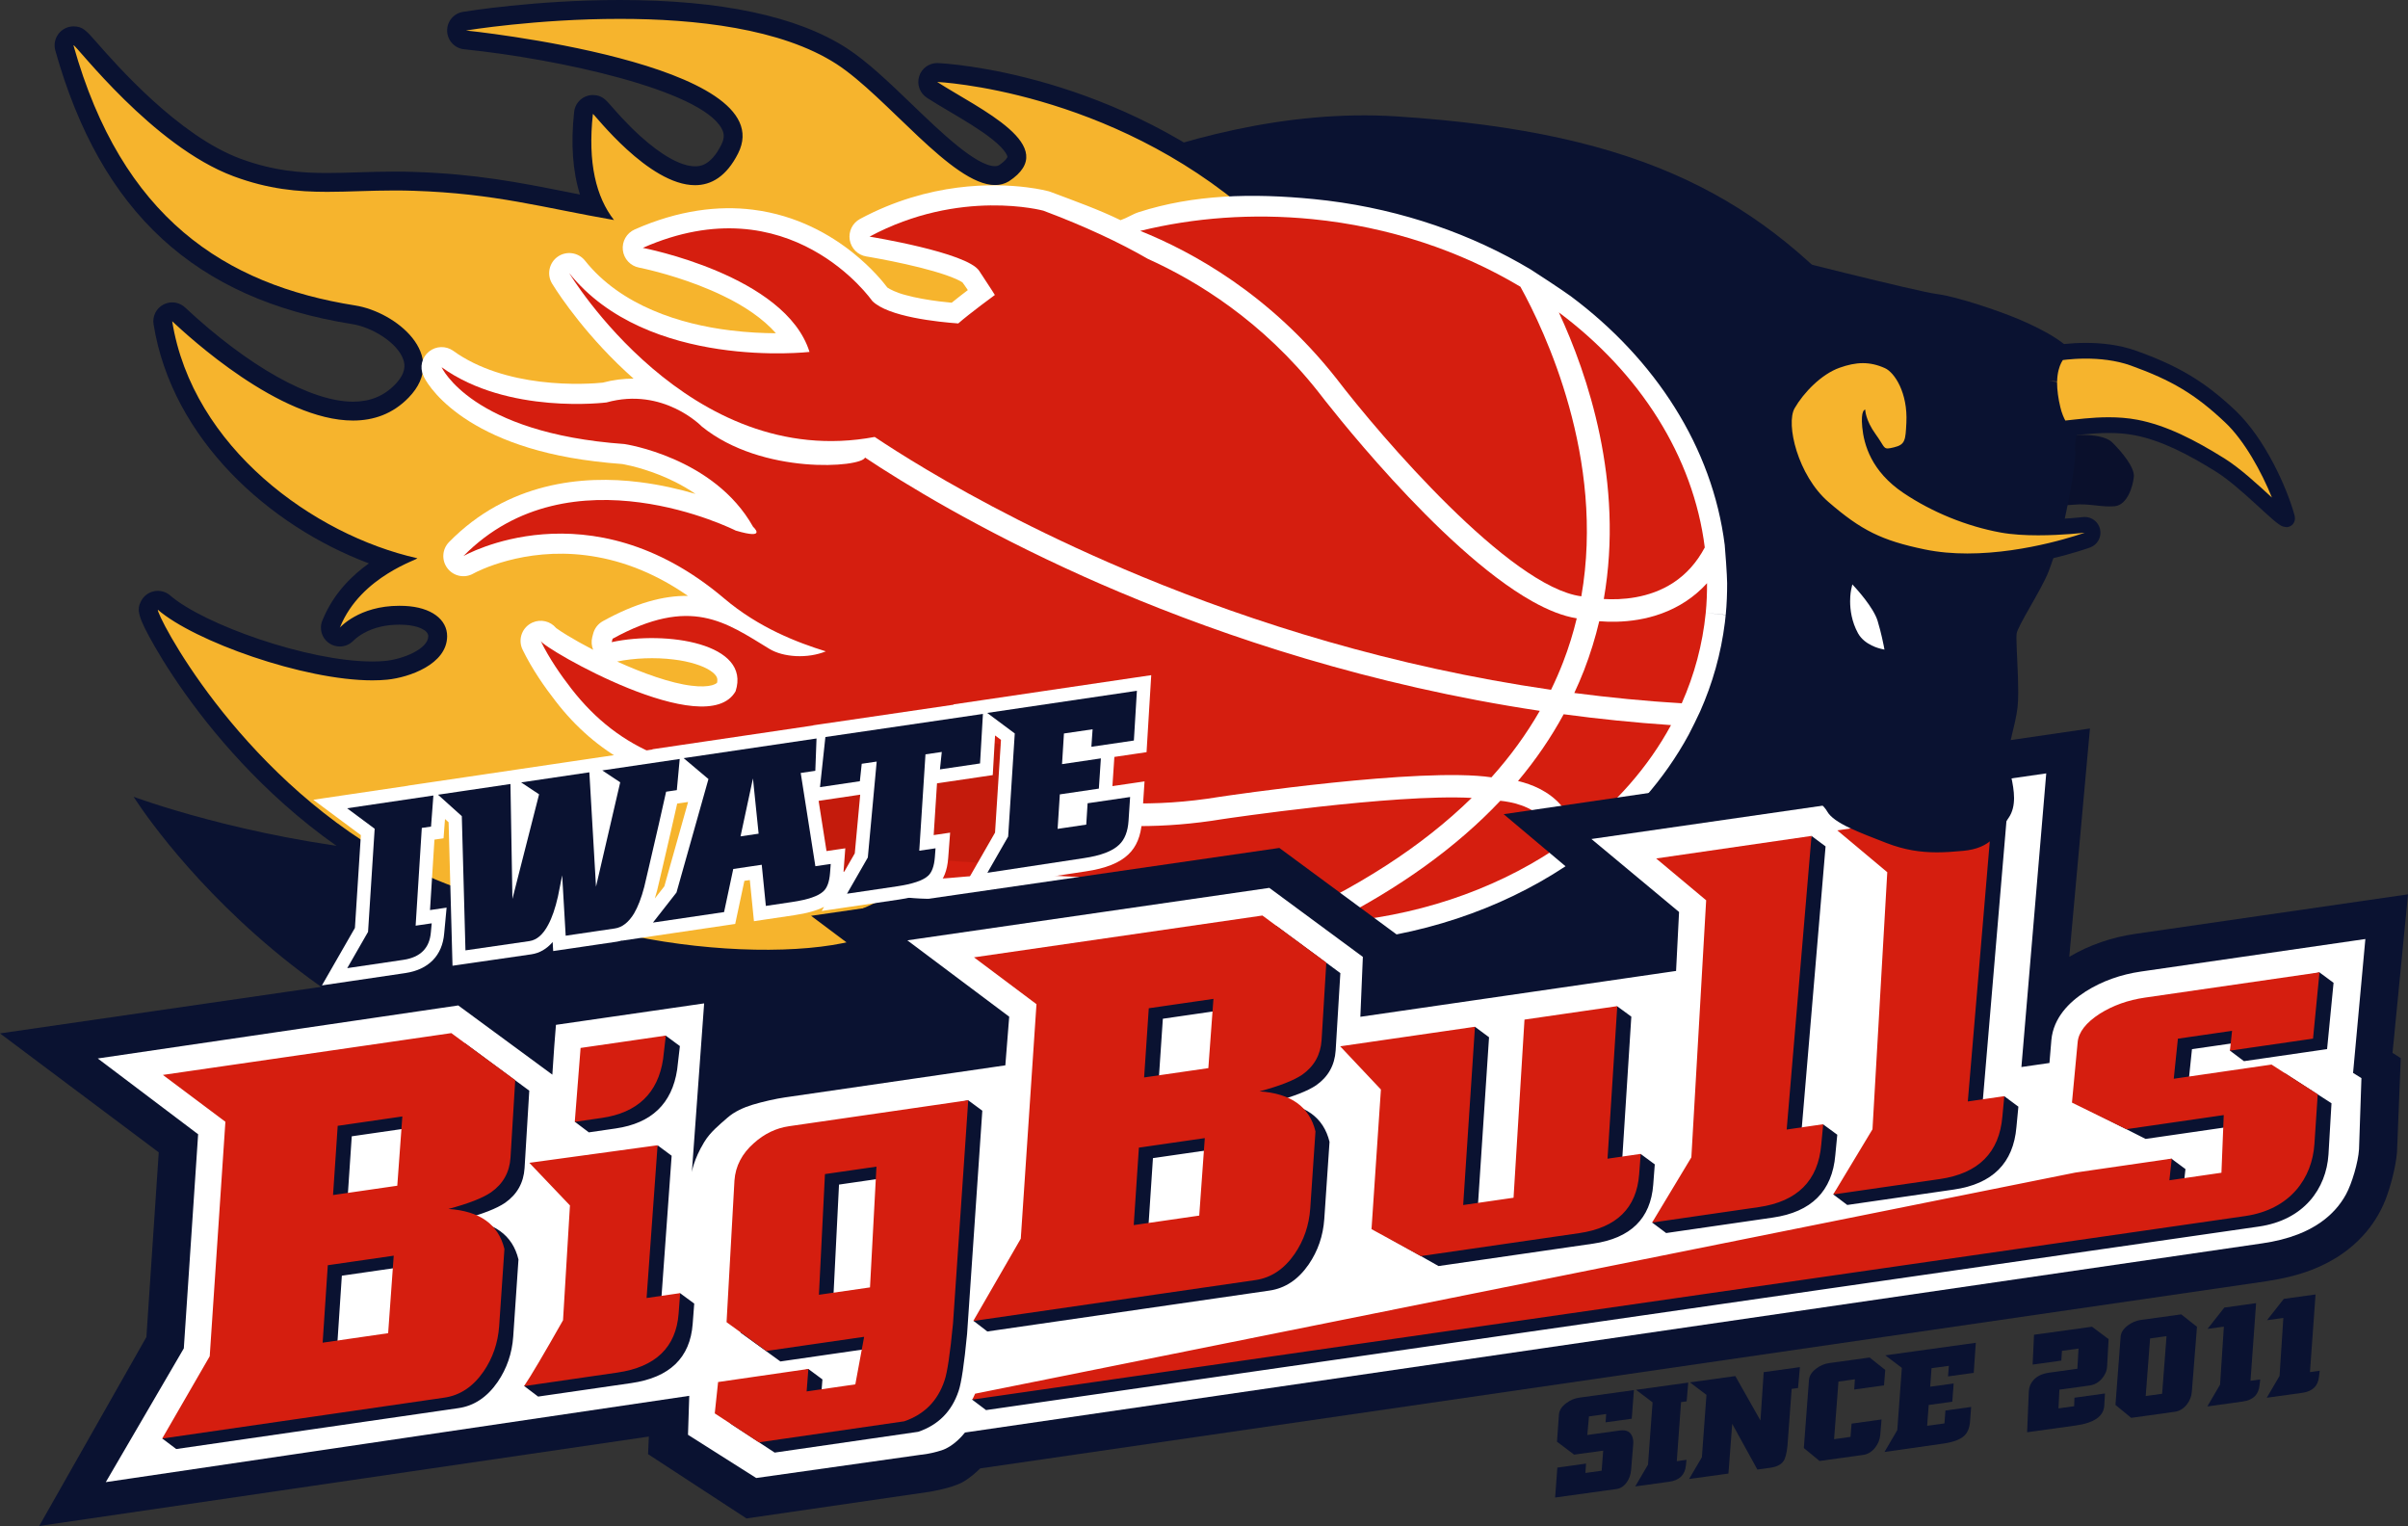
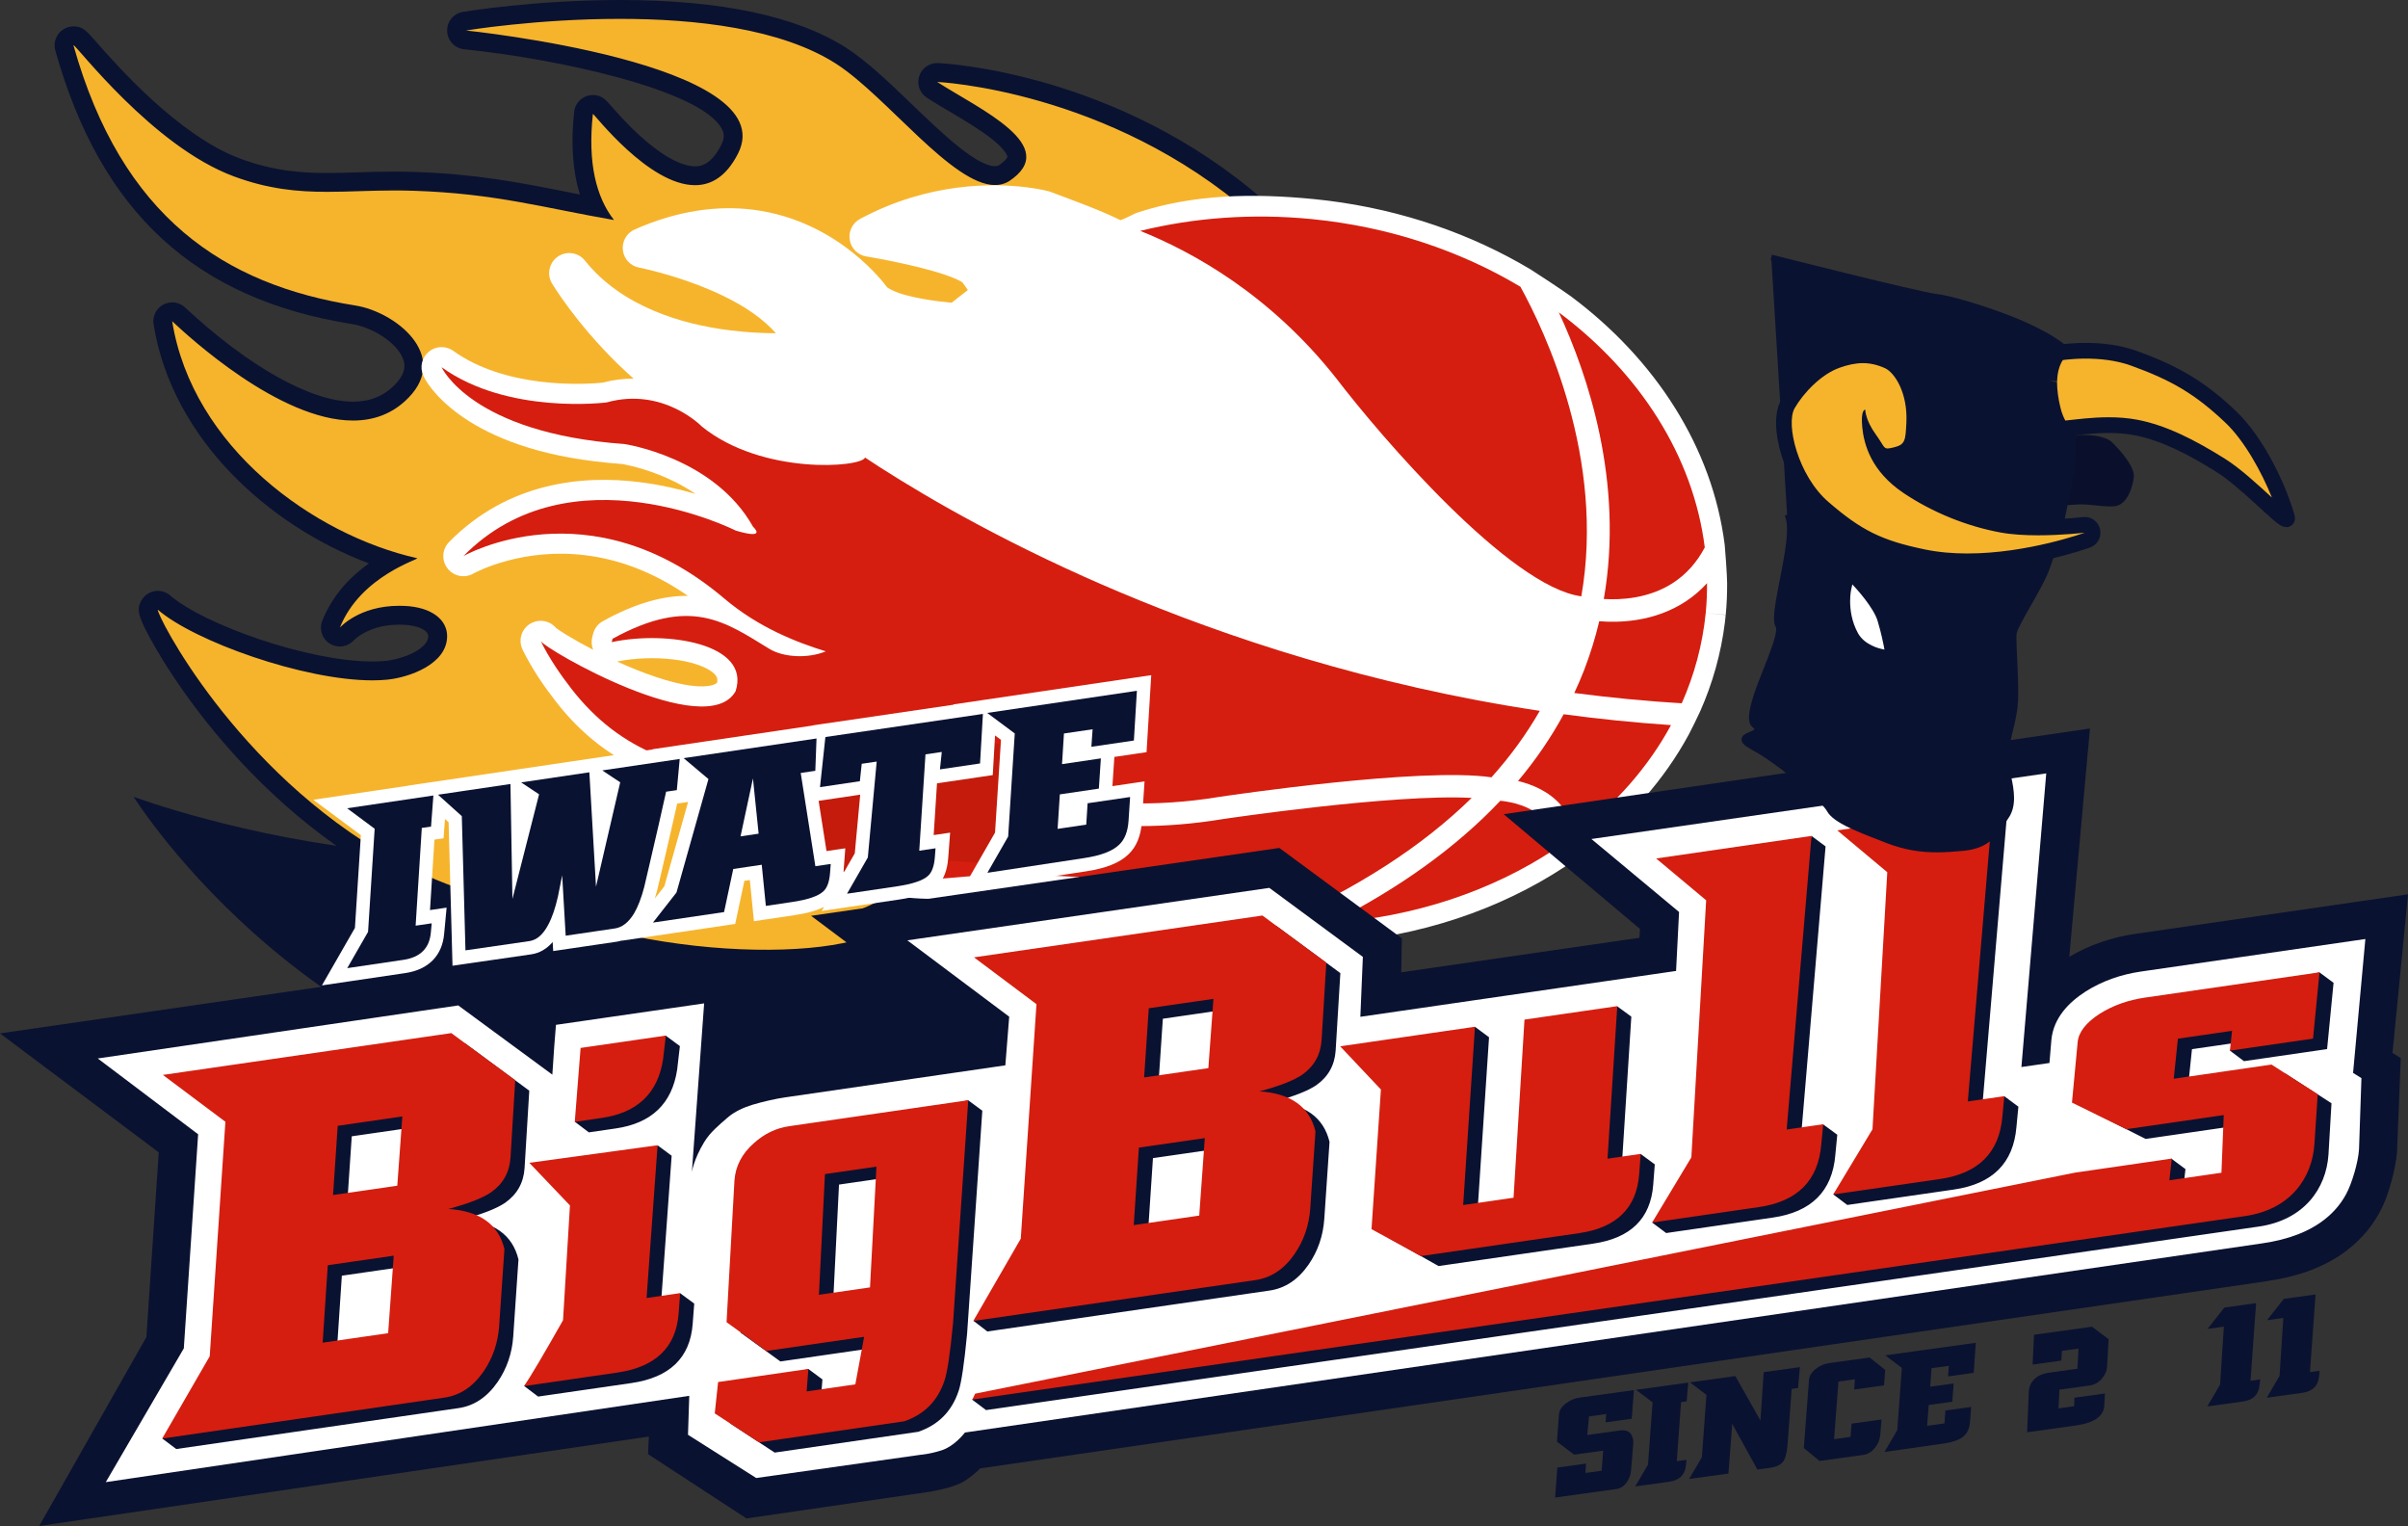
<svg xmlns="http://www.w3.org/2000/svg" version="1.1" id="レイヤー_1" x="0px" y="0px" width="434px" height="275px" viewBox="0 0 434 275" style="enable-background:new 0 0 434 275;" xml:space="preserve">
  <rect x="0" y="0" width="434" height="275" fill="#333333" stroke="none" />
  <style type="text/css">
	.st0{fill:#0A1231;}
	.st1{fill-rule:evenodd;clip-rule:evenodd;fill:#F6B42D;}
	.st2{fill:#FFFFFF;}
	.st3{fill-rule:evenodd;clip-rule:evenodd;fill:#D51E0F;}
	.st4{fill:#C41B0C;}
	.st5{fill:#D51E0F;}
	.st6{fill:#0A102C;}
	.st7{fill:#F6B42D;}
</style>
  <g>
    <path class="st0" d="M92.361,94.112c0,0,27.094-8.509,42.474,8.081c10.739,11.585,20.549,24.921,13.037,31.58   c-44.477,39.421-123.787,9.805-123.787,9.805s34.1,54.796,98.733,56.19c39.052,0.842,83.423-18.398,104.446-56.353   c5.226-9.437-41.315-28.561-49.623-38.288c-9.773-11.445-20.464-17.694-43.827-20.037C112.981,83.002,92.361,94.112,92.361,94.112z   " />
-     <path class="st0" d="M173.353,43.193c0,0,51-19.946,81.879,13.197c21.562,23.144,36.616,46.576,27.757,64.454   c-32.992,66.577-172.796,90.907-239.524,91.275c-23.596,0.129,186.202,55.325,278.022-57.228   c13.917-17.061,32.549-76.522,15.797-96.017c-19.704-22.932-40.694-35.003-85.542-37.898   C211.745,18.395,173.353,43.193,173.353,43.193z" />
    <g>
      <path class="st1" d="M126.826,170.331c-15.303,0-41.499-5.431-57.137-14.206c-14.976-8.404-25.807-20.144-32.255-28.512    c-3.842-4.986-6.47-9.189-7.997-11.837c-3.132-5.436-2.856-5.98-2.506-6.672c0.235-0.466,0.675-0.799,1.187-0.899    c0.11-0.02,0.221-0.031,0.331-0.031c0.404,0,0.799,0.144,1.111,0.414c6.216,5.375,25.542,12.313,37.551,12.313    c0.892,0,1.734-0.038,2.507-0.114c3.018-0.3,9.254-2.194,9.271-6.137c0.009-2.117-2.355-3.594-6.019-3.766    c-0.31-0.013-0.612-0.021-0.905-0.021c-2.738,0-5.181,0.591-7.26,1.753c-0.843,0.471-1.582,1.017-2.194,1.618    c-0.155,0.155-0.571,0.565-1.272,0.565c-0.565,0-1.071-0.321-1.387-0.791c-0.317-0.469-0.355-1.102-0.143-1.627    c2.383-5.875,7.19-9.369,10.703-11.31c-18.524-5.743-37.625-21.538-41.055-42.91c-0.115-0.717,0.237-1.427,0.878-1.77    c0.251-0.134,0.527-0.199,0.799-0.199c0.421,0,0.836,0.155,1.16,0.457c5.622,5.242,19.94,17.433,31.427,17.431    c3.569,0,6.451-1.183,8.806-3.616c1.945-2.01,2.581-4.085,1.886-6.169c-1.243-3.723-6.45-6.92-10.535-7.568    c-27.594-4.364-44.167-19.634-52.159-48.05c-0.144-0.511-0.039-1.096,0.282-1.519c0.321-0.425,0.827-0.705,1.358-0.705    c0.862,0,1.084,0.253,2.818,2.23c3.738,4.259,15.115,17.221,26.633,21.495c6.374,2.364,11.579,2.689,16.251,2.689    c1.837,0,3.677-0.056,5.626-0.117l0.204-0.006c1.895-0.059,4.042-0.126,6.328-0.126c1.129,0,2.291,0.017,3.492,0.058    c10.965,0.359,18.733,1.895,26.96,3.524c1.835,0.363,3.708,0.733,5.66,1.1c-2.113-4.431-2.807-10.112-2.066-16.956    c0.094-0.864,0.826-1.521,1.695-1.521c0.807,0,1.143,0.385,1.95,1.311c0.945,1.083,2.912,3.336,5.344,5.552    c4.293,3.912,8.135,5.979,11.113,5.979c2.572,0,4.613-1.565,6.244-4.787c0.827-1.636,0.839-3.076,0.041-4.535    c-4.885-8.934-36.117-13.97-47.738-15.157c-0.848-0.087-1.502-0.786-1.528-1.638c-0.025-0.852,0.582-1.591,1.421-1.731    c0.13-0.021,12.979-2.118,28.018-2.118c17.863,0,31.302,2.825,39.944,8.396c3.623,2.345,7.631,6.202,11.508,9.93    c5.66,5.446,12.076,11.619,16.159,11.619c0.605,0,1.134-0.141,1.618-0.428c1.535-1.011,2.337-2.032,2.315-2.997    c-0.07-2.955-6.565-6.802-11.308-9.609c-1.428-0.846-2.776-1.645-3.977-2.416c-0.643-0.416-0.93-1.212-0.699-1.945    c0.226-0.71,0.883-1.185,1.621-1.185c0.025,0,0.051,0,0.076,0.002c1.285,0.058,31.803,1.667,57.789,24.395    c26.032,22.767,31.087,66.505,31.291,68.355c0.094,0.867-0.482,1.663-1.334,1.846c-0.118,0.025-0.239,0.039-0.358,0.039    c-0.722,0-1.385-0.464-1.616-1.177c-0.092-0.287-9.516-28.77-30.039-38.252c-8.793-4.066-17.336-6.213-24.702-6.213    c-8.523,0-14.335,2.868-16.361,8.071c-2.361,6.058,1.449,13.645,8.862,17.646l0.8,0.431c10.051,5.408,23.819,12.814,32.377,39.875    c0.262,0.822-0.138,1.709-0.926,2.063c-0.225,0.102-0.461,0.148-0.694,0.148c-0.584,0-1.145-0.302-1.461-0.831    c-2.761-4.645-8.317-7.889-13.509-7.889c-2.969,0-5.731,0.984-8.209,2.927c-6.179,4.842-11.272,10.678-16.663,16.854    c-4.427,5.072-9.002,10.316-14.294,15.051c-12.706,11.366-25.629,12.99-39.992,13.838    C128.977,170.302,127.928,170.331,126.826,170.331L126.826,170.331z" />
      <path class="st0" d="M111.726,3.4c13.55,0,29.046,1.694,39.022,8.125c9.098,5.889,20.861,21.82,28.591,21.82    c0.884,0,1.718-0.21,2.486-0.666c9.658-6.344-5.302-13.007-12.916-17.913c0,0,30.911,1.378,56.745,23.973    c25.833,22.593,30.72,67.262,30.72,67.262s-9.479-29.355-30.943-39.273c-9.275-4.285-18.111-6.368-25.417-6.368    c-8.944,0-15.597,3.125-17.946,9.154c-2.699,6.927,1.529,15.38,9.638,19.758c9.835,5.309,23.784,12.19,32.365,39.322    c-2.856-4.802-8.731-8.72-14.969-8.72c-3.107,0-6.304,0.972-9.261,3.29c-11.543,9.049-19.551,21.694-31.042,31.975    c-12.381,11.075-24.938,12.582-38.956,13.408c-0.941,0.056-1.95,0.083-3.019,0.083c-14.66,0-40.573-5.162-56.303-13.99    c-28.206-15.829-42.416-44.095-42.075-44.769c6.568,5.681,26.254,12.727,38.666,12.727c0.935,0,1.829-0.04,2.673-0.124    c3.917-0.389,10.781-2.757,10.803-7.821c0.013-3.02-2.847-5.246-7.641-5.469c-0.335-0.016-0.661-0.022-0.98-0.022    c-3.663,0-6.332,0.983-8.091,1.966c-1.759,0.984-2.61,1.967-2.639,1.967c-0.005,0,0.011-0.024,0.047-0.077    c3.787-9.336,14.521-12.292,13.896-12.432C56.585,96.41,34.683,80.628,31.034,57.891c3.044,2.839,19.355,17.89,32.587,17.89    c3.702,0,7.166-1.18,10.028-4.135c7.416-7.657-2.399-15.456-9.605-16.597C40.448,51.314,21.965,39.181,13.254,8.217    c-0.014-0.043-0.013-0.064,0.004-0.064c0.5,0.001,14.256,18.203,28.862,23.62c6.237,2.314,11.482,2.797,16.847,2.797    c1.927,0,3.869-0.062,5.878-0.125c2.01-0.061,4.087-0.124,6.282-0.124c1.11,0,2.25,0.016,3.427,0.056    c14.709,0.478,23.37,3.065,36.104,5.271c-3.196-4.113-4.763-10.253-3.801-19.12c0.001-0.002,0.002-0.003,0.004-0.003    c0.119,0,2.625,3.21,6.149,6.422c3.525,3.21,8.067,6.421,12.257,6.421c2.91,0,5.65-1.549,7.76-5.722    c8.243-16.3-49.041-22.151-49.041-22.151S96.653,3.399,111.726,3.4 M111.726,0L111.726,0C96.548-0.001,83.96,2.053,83.432,2.141    c-1.681,0.277-2.896,1.756-2.843,3.459c0.053,1.702,1.358,3.103,3.052,3.277c16.983,1.738,42.613,7.319,46.42,14.281    c0.385,0.704,0.642,1.548-0.067,2.953c-1.95,3.857-3.967,3.857-4.726,3.857c-2.51,0-6.049-1.966-9.967-5.535    c-2.367-2.156-4.291-4.363-5.215-5.423c-0.879-1.009-1.639-1.881-3.213-1.885c-0.004,0-0.008,0-0.011,0    c-1.736,0-3.197,1.31-3.384,3.036c-0.622,5.731-0.267,10.71,1.052,14.89c-0.891-0.175-1.769-0.349-2.637-0.52    c-8.294-1.641-16.127-3.191-27.228-3.551c-1.14-0.039-2.299-0.059-3.537-0.059c-2.31,0-4.476,0.067-6.388,0.127l-0.211,0.007    c-1.931,0.06-3.755,0.116-5.562,0.116c-4.516,0-9.54-0.313-15.664-2.586C32.184,24.461,21.021,11.74,17.352,7.56    c-1.79-2.041-2.461-2.804-4.088-2.807c-0.002,0-0.005,0-0.007,0c-1.089,0-2.124,0.527-2.763,1.41c-0.63,0.87-0.812,1.957-0.507,3    c8.199,29.113,25.208,44.762,53.525,49.245c3.518,0.557,8.155,3.332,9.188,6.425c0.309,0.928,0.492,2.399-1.494,4.449    c-2.021,2.086-4.502,3.1-7.585,3.1c-7.552,0-18.867-6.347-30.269-16.977c-0.644-0.6-1.478-0.913-2.319-0.913    c-0.546,0-1.094,0.131-1.599,0.399c-1.282,0.683-1.987,2.105-1.757,3.539c3.329,20.742,20.896,36.381,38.813,43.092    c-3.068,2.185-6.346,5.401-8.274,10.018c-0.747,1.468-0.189,2.761,0.017,3.149c0.59,1.113,1.746,1.808,3.004,1.808    c0.926,0,1.756-0.353,2.465-1.05c0.506-0.498,1.123-0.951,1.833-1.348c1.821-1.018,3.986-1.534,6.433-1.534    c0.267,0,0.542,0.006,0.822,0.019c2.554,0.118,4.403,0.984,4.399,2.058c-0.01,2.284-4.513,4.132-7.739,4.452    c-0.715,0.07-1.501,0.106-2.337,0.106c-11.684,0-30.435-6.703-36.443-11.899c-0.623-0.539-1.414-0.828-2.224-0.828    c-0.22,0-0.44,0.02-0.659,0.064c-1.027,0.203-1.903,0.868-2.376,1.803c-0.754,1.492-0.729,2.592,2.553,8.284    c1.553,2.694,4.222,6.966,8.121,12.026c6.545,8.493,17.545,20.411,32.771,28.957c15.876,8.909,42.45,14.424,57.967,14.424    c1.136,0,2.22-0.03,3.219-0.089c14.685-0.865,27.908-2.536,41.023-14.268c5.372-4.806,9.984-10.09,14.443-15.2    c5.336-6.114,10.378-11.89,16.43-16.634c2.172-1.702,4.583-2.566,7.164-2.566c4.621,0,9.575,2.903,12.046,7.058    c0.631,1.06,1.758,1.662,2.924,1.662c0.467,0,0.939-0.097,1.389-0.298c1.575-0.707,2.372-2.482,1.851-4.128    c-8.765-27.716-23.464-35.624-33.191-40.857l-0.801-0.431c-6.658-3.595-10.134-10.273-8.084-15.533    c2.368-6.08,10.276-6.988,14.777-6.988c7.02,0,15.54,2.15,23.991,6.055c19.882,9.187,29.043,36.952,29.133,37.231    c0.461,1.428,1.787,2.356,3.234,2.356c0.235,0,0.474-0.025,0.713-0.076c1.706-0.364,2.859-1.961,2.669-3.695    c-0.205-1.878-5.336-46.253-31.861-69.451c-26.426-23.113-57.521-24.752-58.832-24.811c-0.051-0.002-0.101-0.003-0.153-0.003    c-1.473,0-2.787,0.953-3.238,2.367c-0.467,1.464,0.106,3.059,1.398,3.891c1.226,0.79,2.588,1.596,4.029,2.449    c2.751,1.628,5.594,3.312,7.737,5.022c2.683,2.144,2.737,3.154,2.738,3.164c0.002,0.1-0.266,0.677-1.534,1.526    c-0.205,0.11-0.423,0.159-0.698,0.159c-3.4,0-9.824-6.18-14.985-11.145c-3.933-3.783-8-7.696-11.758-10.128    C143.67,2.917,129.922,0,111.726,0L111.726,0z" />
    </g>
    <g>
      <path class="st2" d="M311.029,110.817l-3.6-0.381l3.604,0.355c0.192-1.946,0.256-3.851,0.252-5.71    c-0.004-1.294-0.347-6.148-0.435-6.883c-2.212-17.588-12.518-33.457-27.731-44.809c-1.237-0.923-6.688-4.503-7.233-4.828    c-10.61-6.341-23.048-10.722-36.596-12.408c-0.808-0.102-1.626-0.191-2.449-0.273c-11.225-1.105-21.744-0.826-31.623,2.356    c-1.089,0.351-1.97,0.986-3.258,1.443c-3.834-1.871-7.856-3.309-12.635-5.107l-0.323-0.105c-0.14-0.037-1.577-0.422-3.987-0.72    c-5.839-0.724-17.539-0.982-30.006,5.703c-1.37,0.735-2.116,2.259-1.859,3.789c0.258,1.533,1.462,2.729,2.995,2.976    c0.002,0.002,1.043,0.168,2.68,0.478c2.455,0.465,6.212,1.246,9.429,2.175c1.602,0.463,3.075,0.968,4.098,1.431    c0.51,0.226,0.904,0.445,1.111,0.588c0.043,0.027,0.715,1.002,0.97,1.388c-0.939,0.713-1.984,1.523-2.911,2.276    c-0.66-0.062-1.408-0.14-2.2-0.238c-1.972-0.244-4.24-0.625-6.114-1.146c-1.583-0.403-2.872-1.052-3.282-1.353    c-0.669-0.892-2.702-3.439-6.093-6.174c-4.067-3.279-10.165-6.859-18.141-7.853c-6.154-0.772-13.368,0.053-21.3,3.563    c-1.451,0.641-2.315,2.147-2.136,3.726c0.182,1.574,1.363,2.849,2.921,3.146c0,0,0.326,0.062,0.994,0.215    c2.329,0.523,8.412,2.083,14.138,4.863c3.769,1.794,7.229,4.129,9.537,6.751c-2.296-0.008-5.138-0.133-8.238-0.519    c-8.92-1.089-19.678-4.394-26.187-12.578c-1.19-1.482-3.334-1.791-4.896-0.703c-1.559,1.086-2.013,3.204-1.035,4.836    c0.107,0.17,4.254,7.075,11.842,14.486c0.902,0.879,1.856,1.769,2.859,2.655c-1.752-0.007-3.621,0.208-5.563,0.724    c-1.07,0.116-5.745,0.51-11.321-0.185c-5.164-0.635-11.034-2.227-15.602-5.535c-1.329-0.959-3.135-0.904-4.406,0.133    c-1.271,1.038-1.687,2.794-1.013,4.291c0.351,1.03,6.553,12.554,30.976,15.485c1.552,0.193,3.176,0.353,4.879,0.478    c0.085,0.014,0.221,0.038,0.424,0.078c1.374,0.265,5.164,1.154,9.187,3.186c1.203,0.607,2.419,1.312,3.603,2.124    c-2.862-0.846-6.277-1.648-10.034-2.119c-10.36-1.323-23.827,0.035-34.38,10.781c-1.274,1.292-1.394,3.319-0.284,4.756    c1.11,1.435,3.098,1.829,4.672,0.925c0,0,0-0.002,0.034-0.019c0.696-0.392,9.018-4.682,20.206-3.268    c5.513,0.694,11.771,2.703,18.417,7.315c-4.453-0.062-9.455,1.312-15.319,4.549c-0.895,0.492-1.533,1.324-1.775,2.317    c-0.021,0.085-0.081,0.29-0.154,0.585c-0.191,0.762-0.126,1.558,0.167,2.268c-1.849-0.96-3.473-1.88-4.7-2.628    c-0.795-0.484-1.43-0.902-1.802-1.173c-0.073-0.053-0.137-0.101-0.187-0.139c-1.013-1.21-2.731-1.646-4.24-0.978    c-1.787,0.795-2.623,2.846-1.892,4.664c0.039,0.081,0.077,0.156,0.113,0.227l-0.009,0.005c1.698,3.486,3.951,6.713,5.958,9.291    c7.321,9.496,17.078,14.684,29.385,16.218l4.955,5.537c7.264,8.052,18.031,12.245,27.808,13.487    c3.272,0.408,6.447,0.472,9.393,0.193c7.76-0.744,13.734-0.67,21.752-0.18c8.461,3.846,17.795,6.542,27.733,7.781    c0.818,0.101,6.025,0.726,6.847,0.809c2.129,0.207,10.5-0.183,12.138-0.297c15.688-1.109,30.156-6.002,41.926-13.765    c0.748-0.494,3.262-2.271,3.98-2.812c7.622-5.771,13.899-12.854,18.292-20.943c0.405-0.749,1.713-3.402,2.059-4.185    c2.239-5.041,3.768-10.417,4.467-16.038C310.935,111.71,310.983,111.259,311.029,110.817z M129.243,123.021    c-0.154,0.16-0.381,0.289-0.918,0.459c-0.757,0.219-2.074,0.295-3.695,0.085c-3.738-0.442-8.845-2.279-13.402-4.356    c3.034-0.631,6.874-0.789,10.219-0.365c2.794,0.33,5.251,1.121,6.541,1.985c0.654,0.424,0.994,0.82,1.138,1.085    c0.14,0.277,0.193,0.43,0.15,0.9C129.268,122.876,129.256,122.945,129.243,123.021z M160.282,144.656    c-3.214,0.251-6.747,0.05-10.299-0.393c-2.491-0.31-4.978-0.74-7.395-1.195c2.7-0.208,6.126-0.703,9.989-1.363    c4.029-0.693,12.644-2.501,12.644-2.501s0.803,1.843,1.702,3.321c-0.444,0.321-1.09,0.706-1.877,1    C163.54,144.141,161.639,144.557,160.282,144.656z" />
      <g>
        <path class="st3" d="M167.18,135.048c11.055,6.018,29.154,12.412,52.5,8.562c1.546-0.233,36.429-5.419,49.126-3.537     c3.407-3.791,6.307-7.789,8.713-11.981c-30.663-4.601-56.72-13.37-75.804-21.426c-2.218-0.935-4.345-1.861-6.368-2.768     c-9.513-4.271-17.662-8.5-24.227-12.186c-3.305-1.858-6.206-3.575-8.681-5.097c-2.696-1.651-4.885-3.069-6.53-4.166     c-0.644,1.788-18.519,3.225-29.412-5.589c0,0-6.924-7.191-17.18-4.342c0,0-17.752,2.28-29.727-6.347     c0,0,5.34,11.877,32.961,13.845c0,0,16.15,2.359,23.182,14.915c0,0,2.695,2.409-3.137,0.677c0,0-29.746-15.055-49.073,4.6     c0,0,22.643-13.02,46.99,7.624c6.235,5.287,13.174,7.949,18.327,9.541c-3.271,1.343-7.651,1.085-10.159-0.441     c-7.947-4.835-14.154-9.582-28.271-1.832c-0.049,0.198-0.11,0.41-0.161,0.612c9.802-2.112,25.166,0.224,22.324,8.861     c-5.274,9.219-34.564-7.688-35.128-9.084c1.527,3.137,3.651,6.201,5.558,8.648c8.734,11.213,20.267,15.584,37.434,15.415     C145.326,139.499,157.375,137.329,167.18,135.048z" />
-         <path class="st3" d="M102.596,49.221c0,0,21.505,35.817,55.051,29.516c2.101,1.406,5.296,3.467,9.496,5.962     c8.773,5.208,21.925,12.289,38.621,19.185c19.995,8.265,45.067,16.249,73.782,20.415c0.796-1.624,1.515-3.273,2.165-4.951     c1.024-2.643,1.839-5.291,2.471-7.926c-2.487-0.393-5.195-1.481-8.015-3.062C259.36,98.921,238.662,72,237.616,70.633     c-10.082-12.774-21.895-20.006-30.72-23.979c-5.106-2.948-11.325-5.861-18.848-8.691c0,0-15.006-4.082-31.326,4.678     c0,0,17.554,2.836,19.753,6.155c2.336,3.529,2.832,4.36,2.832,4.36s-4.527,3.308-6.598,5.128     c-3.531-0.254-12.715-1.181-15.518-4.074c0,0-14.802-21.254-41.334-9.544c0,0,25.73,4.908,30.041,18.751     C145.897,63.416,116.692,66.785,102.596,49.221z" />
        <path class="st3" d="M289.057,107.939c3.077,0.187,8.169-0.066,12.549-2.95c2.341-1.535,4.225-3.658,5.65-6.338     c-2.062-16.451-11.745-31.493-26.302-42.359C286.144,67.473,292.744,86.883,289.057,107.939z" />
        <path class="st3" d="M285.006,107.456c4.34-24.828-6.56-47.782-10.977-55.785c-10.78-6.442-23.566-10.797-37.539-12.186     c-10.823-1.067-21.308-0.254-30.986,2.12c9.48,3.797,23.436,11.504,35.312,26.544     C248.883,78.713,272.134,105.767,285.006,107.456z" />
        <path class="st3" d="M307.429,110.437c0.178-1.792,0.238-3.577,0.234-5.347c-1.15,1.263-2.438,2.368-3.869,3.306     c-5.632,3.686-11.971,3.845-15.559,3.547c-0.694,2.939-1.601,5.902-2.749,8.869c-0.533,1.374-1.126,2.726-1.747,4.063     c6.294,0.821,12.753,1.457,19.364,1.863C305.371,121.631,306.858,116.167,307.429,110.437z" />
        <path class="st3" d="M265.244,143.782c-13.997-0.778-44.595,3.775-44.934,3.829c-21.189,3.494-38.097-0.89-49.78-6.224     c0.158,0.162,0.33,0.317,0.489,0.478c0.038,0.074,0.08,0.152,0.143,0.266c0.015,3.588-6.41,5.815-10.601,6.136     c-7.706,0.598-16.354-1.155-23.376-2.564c8.557,9.558,23.577,13.507,34.159,12.49c8.175-0.787,14.541-0.681,22.962-0.15     c8.952,4.156,18.973,6.967,29.69,8.029c2.04,0.198,4.067,0.328,6.074,0.402C244.593,160.088,256.332,152.511,265.244,143.782z" />
        <path class="st3" d="M281.824,128.706c-2.278,4.201-5.025,8.212-8.229,12.031c2.472,0.588,5.53,1.81,7.73,4.344     c1.314,1.521,2.156,3.321,2.55,5.367c7.251-5.487,13.171-12.187,17.296-19.784C294.554,130.215,288.098,129.553,281.824,128.706z     " />
        <path class="st3" d="M270.406,144.298c-7.864,8.322-18.038,15.665-30.504,22.001c15.096-1.064,28.974-5.777,40.187-13.175     c-0.019-2.193-0.624-3.998-1.815-5.374C276.036,145.153,272.227,144.478,270.406,144.298z" />
      </g>
    </g>
    <g>
      <path class="st0" d="M294.239,259.023c-0.307-1.001-1.065-1.417-2.292-1.249l-5.862,0.807l0.299-3.344l3.102-0.429l-0.108,1.495    l4.717-0.653l0.388-5.157l-9.869,1.366c-0.832,0.115-1.615,0.449-2.34,0.998c-0.809,0.599-1.245,1.289-1.302,2.044l-0.351,4.891    l3.086,2.33l5.241-0.718l-0.281,3.616l-2.922,0.403l0.112-1.689l-5.173,0.723l-0.402,5.396l11.038-1.529    c0.752-0.103,1.373-0.51,1.87-1.216c0.455-0.631,0.711-1.361,0.784-2.197l0.387-4.684    C294.4,259.794,294.353,259.399,294.239,259.023z" />
      <path class="st0" d="M302.211,263.301l0.771-10.641l1.007-0.137l0.289-3.384l-9.408,1.305l2.979,2.26l-0.823,11.221l-2.305,3.925    l6.126-0.843c1.853-0.26,2.856-1.244,3.012-2.971l0.102-0.977L302.211,263.301z" />
      <path class="st0" d="M324.402,246.352l-6.525,0.905l-0.585,8.723l-4.531-8.014l-8.18,1.133l2.979,2.257l-0.824,11.232l-2.303,3.92    l7.089-0.975l0.679-8.959l4.536,8.234l2.299-0.316c1.185-0.162,1.984-0.572,2.42-1.224c0.328-0.482,0.562-1.382,0.703-2.713    l0.757-10.281l1.15-0.154L324.402,246.352z" />
      <path class="st0" d="M333.714,256.534l-0.191,2.388l-2.962,0.418l0.789-10.385l2.964-0.407l-0.126,1.839l5.374-0.746l0.216-2.784    l-2.803-2.237l-7.296,1.003c-0.856,0.12-1.646,0.457-2.359,1.008c-0.798,0.612-1.233,1.299-1.286,2.041l-0.925,12.262l2.834,2.329    l7.862-1.09c0.827-0.114,1.543-0.547,2.14-1.291c0.556-0.706,0.862-1.472,0.938-2.307l0.231-2.788L333.714,256.534z" />
      <path class="st0" d="M342.775,246.49l-0.826,11.22l-2.301,3.931l10.521-1.498c1.841-0.258,3.126-0.731,3.85-1.424    c0.613-0.56,0.961-1.425,1.052-2.599l0.194-2.591l-4.638,0.643l-0.17,2.323l-3.122,0.434l0.281-3.754l4.249-0.592l0.25-3.283    l-4.229,0.577l0.239-3.33l3.123-0.427l-0.15,1.906l4.632-0.646l0.375-5.413l-16.312,2.261L342.775,246.49z" />
      <path class="st0" d="M376.614,249.662c0.857-0.12,1.589-0.521,2.193-1.204c0.595-0.683,0.921-1.427,0.965-2.252l0.268-4.895    l-2.994-2.237l-10.448,1.443l-0.251,5.379l5.172-0.718l0.116-1.759l2.985-0.407l-0.212,3.635l-5.079,0.703    c-1.247,0.18-2.194,0.616-2.826,1.331c-0.524,0.571-0.807,1.258-0.843,2.047l-0.308,7.358l8.723-1.207    c3.346-0.468,5.076-1.655,5.181-3.587l0.128-2.189l-5.498,0.761l-0.058,1.531l-2.82,0.391l0.164-3.373L376.614,249.662z" />
-       <path class="st0" d="M385.845,237.851c-0.859,0.124-1.652,0.463-2.378,1.013c-0.794,0.612-1.217,1.291-1.261,2.041l-0.93,12.259    l2.833,2.329l7.855-1.093c0.834-0.11,1.553-0.544,2.163-1.296c0.544-0.701,0.846-1.469,0.913-2.3l0.927-11.719l-2.832-2.238    L385.845,237.851z M389.686,251.155l-2.96,0.409l0.791-10.381l2.962-0.409L389.686,251.155z" />
      <path class="st0" d="M400.897,235.621l-3.023,3.839l2.939-0.402l-0.682,10.444l-2.301,3.936l6.405-0.89    c1.855-0.258,2.856-1.252,3.012-2.977l0.121-0.992l-1.756,0.235l1.008-13.991L400.897,235.621z" />
      <path class="st0" d="M417.337,233.26l-5.721,0.792l-3.025,3.846l2.94-0.404l-0.681,10.442l-2.305,3.934l6.408-0.888    c1.853-0.256,2.859-1.247,3.014-2.978l0.115-0.999l-1.753,0.246L417.337,233.26z" />
    </g>
    <g>
      <path class="st1" d="M132.378,155.972c-8.553-0.669-15.16,7.648-18.352,12.688c15.018,3.078,30.521,3.21,39.689,0.885    c0.17-0.041,0.338-0.088,0.506-0.131C149.002,164.136,140.255,156.59,132.378,155.972z" />
    </g>
    <polygon class="st4" points="185.017,135.399 182.763,155.865 169.152,154.998 152.003,157.1 144.699,153.602 140.22,137.733    156.552,134.466 170.551,131.665  " />
    <g>
      <path class="st2" d="M204.554,122.095l-26.981,3.989l-5.739,0.848l0.067,0.051l-23.488,3.444l-1.846,0.27l-0.003,0.03    l-23.704,3.506l-5.286,0.782l0.043,0.036l-9.143,1.351v-0.002l-2.604,0.386l-2.613,0.387l-1.25,0.185l-8.432,1.247l-6.2,0.918    l0.004,0.002l-8.788,1.298l-5.063,0.748l0.018,0.016l-11.339,1.679l-5.746,0.849l4.663,3.465l3.916,2.911l-1.072,16.716    l-3.475,6.052l-2.473,4.308l4.915-0.726l10.128-1.497c4.184-0.623,6.667-3.163,6.994-7.151l0.149-1.587l0.285-3.052l-2.991,0.438    l0.801-12.696l1.64-0.235l0.145-1.928l0.117-1.549l0.648,0.584l0.631,23.151l0.074,2.706l2.678-0.388l11.532-1.671    c1.474-0.219,2.759-0.961,3.84-2.215l0.095,1.628l2.602-0.383l8.861-1.306c0.32-0.047,0.63-0.127,0.933-0.221l-0.034,0.043    l5.966-0.88l12.821-1.895l1.655-0.245l0.349-1.636l1.304-6.128l0.982-0.146l0.49,4.902l0.252,2.513l2.499-0.372l4.724-0.701    c2.349-0.348,4.112-0.842,5.417-1.513l-0.428,0.745l4.915-0.727l8.99-1.328c3.421-0.51,5.619-1.313,6.924-2.531    c1.146-1.058,1.792-2.671,1.968-4.919l0.123-1.604l0.228-3.006l-2.966,0.438l0.6-9.325l0.882-0.131l7.227-1.067l1.939-0.286    l0.113-1.956l0.303-5.188l1.065,0.794l-1.07,16.714l-3.467,6.045l-2.483,4.329l4.934-0.75l17.394-2.642    c3.577-0.531,6.089-1.534,7.67-3.069c1.429-1.347,2.251-3.334,2.419-5.884l0.282-4.283l0.196-2.975l-2.95,0.434l-2.839,0.418    l0.323-4.835l0.027-0.427l3.868-0.57l1.935-0.285l0.118-1.95l0.545-8.964l0.181-2.963L204.554,122.095z M118.444,160.43    c0.294-1.226,0.572-2.414,0.848-3.617c1.228-5.262,2.12-9.145,2.757-12.009l0.284-0.042l1.683-0.244l-4.282,15.196l-1.715,2.19    C118.169,161.433,118.31,160.943,118.444,160.43z M149.374,153.3l-0.41,0.06l-1.421-9.048l0.601-0.09l6.893-1.023l-0.978,10.573    l-2.046,3.563l0.111-1.471l0.225-3L149.374,153.3z" />
      <g>
        <g>
          <path class="st0" d="M67.527,149.338l-1.191,18.582l-3.754,6.538l10.129-1.498c3.064-0.456,4.712-2.113,4.946-4.965l0.151-1.614      l-2.898,0.424l1.112-17.615l1.664-0.239l0.424-5.604l-15.549,2.302L67.527,149.338z" />
        </g>
        <g>
          <path class="st0" d="M121.986,142.38l0.52-5.616l-13.952,2.062l3.227,2.149l-4.363,18.805l-1.197-20.611l-12.293,1.818      l3.231,2.148l-4.804,18.843L92,141.277l-13.056,1.929l4.289,3.861l0.658,24.185l11.532-1.67c1.329-0.198,2.46-1.181,3.386-2.946      c0.69-1.277,1.276-2.985,1.758-5.117c0.253-1.262,0.508-2.52,0.755-3.785l0.633,10.878l8.861-1.306      c1.332-0.195,2.483-1.099,3.463-2.708c0.71-1.214,1.324-2.807,1.834-4.773c0.281-1.173,0.557-2.352,0.831-3.548      c1.4-5.993,2.44-10.532,3.112-13.615L121.986,142.38z" />
        </g>
        <g>
          <path class="st0" d="M144.315,139.287l2.631-0.389l0.217-5.823l-23.95,3.542l4.473,3.768l-5.761,20.442l-4.244,5.421      l12.82-1.894l1.654-7.764l5.134-0.761l0.742,7.414l4.724-0.702c2.848-0.421,4.725-1.06,5.635-1.916      c0.692-0.62,1.092-1.74,1.213-3.34l0.121-1.601l-2.768,0.406L144.315,139.287z M136.729,150.228l-3.262,0.481l2.239-10.436      L136.729,150.228z" />
        </g>
        <g>
          <path class="st0" d="M176.636,137.573l0.52-8.926l-28.393,4.163l-0.972,9.03l7.185-1.066l0.335-3.143l2.697-0.398l-1.598,17.284      l-3.75,6.529l8.99-1.329c2.84-0.423,4.721-1.057,5.632-1.908c0.685-0.634,1.085-1.744,1.21-3.347l0.123-1.599l-2.932,0.433      l1.119-17.363l2.938-0.432l-0.331,3.14L176.636,137.573z" />
        </g>
        <g>
          <path class="st0" d="M204.362,133.442l0.545-8.963l-26.981,3.988l4.968,3.7l-1.19,18.577l-3.745,6.531l17.395-2.643      c3.041-0.451,5.157-1.253,6.354-2.416c0.994-0.936,1.566-2.372,1.693-4.313l0.282-4.283l-7.661,1.126l-0.246,3.849l-5.16,0.766      l0.4-6.216l7.034-1.038l0.363-5.448l-7,1.037l0.345-5.523l5.164-0.759l-0.221,3.154L204.362,133.442z" />
        </g>
      </g>
    </g>
    <g>
      <path class="st0" d="M431.395,187.856L434,161.158l-49.064,7.111c-0.024,0.003-0.041,0.006-0.041,0.006    c-0.005,0-0.034,0.005-0.05,0.008c-4.178,0.608-8.242,1.97-11.895,4.135l3.727-41.146l-105.668,15.443l24.564,20.672l-0.093,1.599    l-42.928,6.222l0.111-6.123l-22.084-16.288l-84.397,12.231l28.608,21.435v0.016l-34.17,4.956l-0.014,0.002l-0.04,0.005    l-0.04,0.006c-0.268,0.039-0.538,0.079-0.813,0.117c-1.865,0.274-3.853,0.576-5.69,1.226c-0.426,0.15-0.78,0.28-1.088,0.402    l1.733-20.442l-40.881,5.919l-0.167,2.11l-9.226-6.799L0,186.216l28.611,21.437l-2.225,33.278L7.064,274.978l109.878-16.115    l-0.138,3.174l17.738,11.582l32.988-4.801c0.073-0.012,1.029-0.169,2.226-0.454c1.21-0.299,2.598-0.66,3.805-1.318    c1.308-0.754,2.462-1.81,3.105-2.444l232.013-33.753l0.029-0.004l0.012-0.003v-0.008c2.644-0.404,5.46-1.052,7.959-2.02    c1.917-0.748,3.791-1.706,5.554-2.943c1.322-0.929,2.572-2.015,3.697-3.254c1.697-1.86,3.06-4.043,3.99-6.379    c0.936-2.378,1.913-6.107,2.102-8.683l0.673-16.881l-1.488-0.953L431.395,187.856z" />
      <g>
        <path class="st2" d="M132.722,202.431l-0.015,0.015c0.005-0.005,0.011-0.01,0.017-0.015c0.004-0.003,0.008-0.007,0.011-0.011     L132.722,202.431z" />
        <path class="st2" d="M424.101,193.334l2.215-24.124l-40.424,5.857l0,0l-0.009,0.001c-3.602,0.521-6.972,1.705-9.941,3.566     l-0.027,0.017l-0.03,0.023c-1.568,1.016-2.94,2.151-4.054,3.577c-0.553,0.712-1.038,1.503-1.406,2.371     c-0.368,0.867-0.614,1.814-0.699,2.777l-0.348,4.148l-5.054,0.73l4.475-52.914l-81.973,11.825l15.796,13.151l-0.539,10.624     l-56.903,8.264l0.451-10.797l-16.856-12.437l-65.244,9.455l18.361,13.757l-0.697,8.766l-39.539,5.753l-0.185,0.026     c-1.625,0.234-4.027,0.774-5.832,1.32c-1.565,0.473-3.308,1.245-4.551,2.357c-1.451,1.277-3.067,2.562-4.165,4.37     c-1.922,3.167-2.225,5.406-2.225,5.406l2.211-30.395l-26.708,3.867l-0.3,3.786l-0.351,5.188l-16.959-12.472l-64.97,9.557     l18.088,13.659l-2.58,38.581l-14.062,24.103l105.16-15.552l-0.228,7.02l12.297,7.789l29.636-4.188c0,0,1.613-0.109,3.774-0.801     c2.158-0.689,3.856-2.757,4.211-3.208l233.81-34.088l0.032-0.004c2.323-0.339,4.465-0.864,6.43-1.628     c1.473-0.574,2.848-1.286,4.096-2.165c1.872-1.308,3.451-3.019,4.538-5.022c1.091-1.999,2.203-5.822,2.35-8.124l0.435-12.829     L424.101,193.334z" />
      </g>
      <path class="st0" d="M120.009,186.634l-12.834,4.092l-3.556,11.422l2.508,1.9l4.841-0.704c6.459-0.935,10.152-4.469,11.078-10.599    l0.492-4.243L120.009,186.634z M121.053,208.262l-2.536-1.881l-12.439,30.751l-11.602,12.629l2.512,1.901l16.799-2.433    c6.908-1.001,10.599-4.554,11.057-10.656l0.278-3.666l-2.539-1.87l-3.513,2.749L121.053,208.262z M174.504,198.269l-29.769,6.564    c-2.32,0.337-4.429,1.348-6.324,3.043c-2.15,1.896-3.318,4.144-3.506,6.738l-1.419,25.529l7.168,5.19l17.625-2.552l-1.587,8.57    l-8.779,1.272l0.316-4.053l-2.538-1.884l-13.731,4.242l-0.3,5.604l7.963,5.222l25.879-3.748c3.617-1.233,6.045-3.681,7.268-7.35    c0.5-1.441,1.008-4.86,1.529-10.285l2.745-40.225L174.504,198.269z M159.335,233.876l-9.207,1.332l1.089-21.749l9.283-1.344    L159.335,233.876z M235.865,227.853c1.665-2.428,2.603-5.154,2.814-8.192l0.945-13.896c-1.066-4.428-4.43-6.837-10.085-7.214    c3.6-0.961,6.163-1.958,7.685-2.993c2.161-1.52,3.326-3.601,3.503-6.247l0.848-13.958l-11.515-8.487l-42.244,7.587l1.524,8.386    l-2.828,42.253l-11.036,12.939l2.474,1.898l50.847-7.371C231.624,232.15,233.98,230.583,235.865,227.853z M218.673,220.939    l-11.801,1.711l0.926-13.957l11.88-1.72L218.673,220.939z M220.318,194.365l-11.575,1.678l0.84-12.467l11.653-1.691    L220.318,194.365z M250.54,223.215l8.733,4.925l27.862-4.039c6.757-0.979,10.37-4.516,10.83-10.62l0.28-3.664l-2.527-1.864    l-3.456,2.731l1.755-27.489l-2.556-1.871l-16.137,36.395l-9.078,1.315l2.126-32.123l-2.525-1.875l-14.425,13.183L250.54,223.215z     M330.783,208.15l0.353-3.674l-2.547-1.869l-4.037,2.826l4.475-52.911l-2.541-1.895l-18.195,58.776l-10.506,10.908l2.512,1.882    l19.22-2.787C326.478,218.398,330.234,214.648,330.783,208.15z M332.938,217.133l19.218-2.78    c6.967-1.012,10.719-4.764,11.271-11.26l0.352-3.674l-2.542-1.886l-4.044,2.839l4.477-52.911l-2.545-1.882l-20.603,58.985    l-8.097,10.676L332.938,217.133z M419.416,189.046l1.168-11.944l-2.543-1.881l-28.935,6.439c-3.028,0.44-5.732,1.405-8.112,2.892    c-2.499,1.616-3.84,3.334-4.001,5.159l-0.986,10.115l10.703,5.406l16.613-2.407l-0.485,10.393l-9.381,1.358l0.434-3.909    l-2.533-1.879l-14.865,4.401l-200.21,38.213l-1.087,0.794l2.522,1.899l229.385-33.071c8.175-1.182,12.161-6.856,12.565-12.987    l0.543-9.236l-8.32-5.357l-17.578,2.835l0.751-7.221l7.596-1.1l-0.746,1.364l2.522,1.897L419.416,189.046z M83.355,219.742    c3.599-0.968,6.163-1.964,7.682-3.001c2.16-1.52,3.333-3.592,3.507-6.245l0.848-13.959l-11.514-8.485l-35.325,6.06l-5.394,9.918    l-2.827,42.254l-11.069,12.944l2.501,1.884l50.849-7.369c2.824-0.403,5.183-1.977,7.071-4.705c1.663-2.426,2.601-5.154,2.815-8.19    l0.947-13.893C92.373,222.522,89.012,220.119,83.355,219.742z M72.491,242.126l-11.806,1.711l0.926-13.958l11.885-1.719    L72.491,242.126z M74.136,215.555l-11.579,1.677l0.84-12.472l11.652-1.688L74.136,215.555z" />
      <path class="st5" d="M104.641,188.837l-1.049,13.321l4.843-0.705c6.458-0.932,10.15-4.468,11.076-10.598l0.491-4.243    L104.641,188.837z M118.518,206.373l-23.114,3.165l7.32,7.678l-1.247,20.69c-3.483,6.147-5.824,10.108-7.024,11.869l16.8-2.437    c6.906-0.999,10.597-4.552,11.058-10.654l0.275-3.664l-6.051,0.878L118.518,206.373z M142.2,202.943    c-2.32,0.337-4.431,1.347-6.322,3.044c-2.152,1.895-3.319,4.144-3.505,6.736l-1.423,25.529l7.169,5.191l17.625-2.552l-1.587,8.569    l-8.776,1.273l0.314-4.051l-16.271,2.358l-0.602,5.648l7.966,5.22l26.178-3.791c3.618-1.233,6.044-3.682,7.267-7.351    c0.504-1.439,1.009-4.862,1.531-10.283l2.746-40.226L142.2,202.943z M156.803,231.986l-9.207,1.331l1.087-21.748l9.283-1.343    L156.803,231.986z M233.331,225.961c1.666-2.426,2.602-5.153,2.816-8.191l0.943-13.896c-1.065-4.429-4.429-6.838-10.087-7.214    c3.602-0.959,6.164-1.958,7.689-2.993c2.158-1.519,3.324-3.601,3.501-6.245l0.849-13.96l-11.515-8.487l-51.984,7.535l11.262,8.439    l-2.829,42.254l-8.562,14.837l50.85-7.373C229.088,230.261,231.445,228.693,233.331,225.961z M216.14,219.048l-11.805,1.711    l0.929-13.957l11.879-1.718L216.14,219.048z M217.783,192.474l-11.575,1.679l0.839-12.468l11.654-1.69L217.783,192.474z     M247.191,221.488l8.883,4.858l28.527-4.134c6.758-0.98,10.371-4.518,10.831-10.622l0.279-3.663l-5.981,0.868l1.755-27.49    l-16.721,2.425l-1.973,32.1l-9.078,1.314l2.124-32.124l-24.291,3.523l7.341,7.785L247.191,221.488z M328.249,206.26l0.354-3.677    l-6.586,0.958l4.478-52.911l-28.001,4.063l9.01,7.536l-2.667,46.323l-7.075,11.752l19.221-2.785    C323.943,216.508,327.699,212.757,328.249,206.26z M330.404,215.243l19.22-2.78c6.964-1.013,10.716-4.765,11.269-11.261    l0.35-3.674l-6.581,0.954l4.473-52.911l-27.992,4.062l9.004,7.538l-2.664,46.324L330.404,215.243z M416.883,187.156l1.166-11.946    l-31.478,4.56c-3.029,0.438-5.73,1.403-8.11,2.892c-2.5,1.616-3.84,3.335-4.002,5.159l-1.024,10.866l9.806,4.793l17.549-2.546    l-0.414,10.391l-9.383,1.359l0.433-3.908l-17.396,2.523L175.749,251.14l-0.495,1.063l229.385-33.07    c8.173-1.184,12.093-6.858,12.495-12.988l0.597-8.955l-8.324-5.358l-17.626,2.556l0.748-7.221l9.76-1.415l-0.385,3.576    L416.883,187.156z M80.822,217.851c3.597-0.964,6.16-1.961,7.682-3c2.16-1.521,3.33-3.592,3.504-6.243l0.852-13.959l-11.516-8.487    l-51.987,7.536l11.267,8.441l-2.826,42.257l-8.569,14.828l50.851-7.371c2.823-0.404,5.181-1.974,7.068-4.704    c1.663-2.427,2.6-5.155,2.816-8.19l0.949-13.893C89.84,220.632,86.478,218.229,80.822,217.851z M69.957,240.237l-11.805,1.709    l0.927-13.956l11.882-1.718L69.957,240.237z M71.604,213.665l-11.579,1.677l0.84-12.471l11.651-1.689L71.604,213.665z" />
    </g>
    <g>
      <path class="st6" d="M373.298,78.45c0,0,5.556-0.543,7.383,1.26c1.827,1.803,4.076,4.555,3.908,6.219    c-0.166,1.67-1.156,5.066-3.446,5.29c-2.288,0.224-4.672-0.535-7.288-0.28c-2.616,0.256-5.296-0.142-5.296-0.142L373.298,78.45z" />
      <g>
        <path class="st0" d="M319.237,46.377c0,0,26.302,6.672,29.785,7.098c3.485,0.424,11.391,3.093,14.987,4.654     c3.594,1.562,9.609,4.416,11.151,8.472c1.544,4.054,1.314,5.608,0.019,8.028c-1.292,2.42-1.827,4.766-1.644,6.661     c0.185,1.896-1.347,9.692-1.884,12.039c-0.535,2.346-1.681,6.283-2.899,9.46c-1.22,3.176-5.552,9.719-5.783,11.272     c-0.232,1.55,0.582,9.886,0.156,13.369c-0.424,3.483-1.948,7.457-1.726,9.729c0.223,2.273,2.218,7.052,0.205,9.924     c-2.015,2.872-2.93,5.256-7.854,5.737c-4.923,0.481-8.75,0.471-13.515-1.358c-4.769-1.828-9.535-3.656-10.478-5.476     c-0.943-1.822-8.881-8.695-13.722-11.282c-4.842-2.587,2.665-1.987,0.17-4.037c-2.495-2.052,5.622-15.79,4.264-17.953     c-1.357-2.161,3.637-16.402,1.624-19.993" />
        <path class="st0" d="M340.056,151.928c-4.786-1.878-9.522-3.545-10.741-5.714l0,0c-0.76-1.57-8.798-8.587-13.514-11.07l0,0     c-1.246-0.704-1.855-1.102-1.932-1.895l0,0c0.093-0.844,0.777-1.012,1.257-1.265l0,0c0.511-0.205,1.031-0.459,1.094-0.567l0,0     c-0.003-0.008-0.01-0.024-0.032-0.057l0,0c-0.043-0.069-0.14-0.177-0.3-0.308l0,0c-0.514-0.432-0.663-1.089-0.666-1.794l0,0     c0.016-2.069,1.262-5.252,2.486-8.382l0,0c1.227-3.095,2.433-6.167,2.414-7.455l0,0c0.002-0.25-0.05-0.403-0.077-0.441l0,0     c-0.257-0.429-0.308-0.937-0.314-1.566l0,0c0.013-3.529,2.353-11.495,2.345-16.018l0,0c0.003-1.089-0.146-1.957-0.418-2.43l0,0     l0.871-0.491c0.416,0.755,0.541,1.749,0.545,2.921l0,0c-0.009,4.759-2.358,12.794-2.344,16.018l0,0     c-0.006,0.545,0.087,0.93,0.164,1.034l0,0c0.179,0.295,0.225,0.622,0.227,0.973l0,0c-0.02,1.725-1.262,4.688-2.483,7.821l0,0     c-1.226,3.094-2.428,6.321-2.413,8.016l0,0c-0.002,0.58,0.139,0.9,0.298,1.021l0,0c0.411,0.345,0.691,0.685,0.704,1.148l0,0     c-0.084,0.842-0.773,1.034-1.257,1.284l0,0c-0.491,0.2-0.998,0.44-1.09,0.551l0,0c0.002,0.003,0.004,0.007,0.007,0.012l0,0     c0.026,0.043,0.084,0.118,0.191,0.216l0,0c0.209,0.191,0.599,0.456,1.196,0.775l0,0c4.965,2.69,12.804,9.419,13.93,11.492l0,0     c0.666,1.471,5.46,3.461,10.213,5.239l0,0c3.104,1.191,5.775,1.591,8.658,1.591l0,0c1.462,0.002,2.979-0.103,4.629-0.263l0,0     c4.732-0.498,5.397-2.574,7.493-5.525l0,0c0.582-0.834,0.799-1.875,0.799-3.015l0,0c0.006-2.334-0.922-4.934-1.09-6.564l0,0     c-0.021-0.183-0.027-0.364-0.027-0.543l0,0c0.013-2.49,1.373-6.132,1.753-9.304l0,0c0.084-0.713,0.118-1.667,0.118-2.728l0,0     c0-3.276-0.323-7.585-0.323-9.666l0,0c0-0.416,0.013-0.741,0.05-0.989l0,0c0.177-1.01,1.312-2.942,2.58-5.201l0,0     c1.264-2.223,2.649-4.657,3.231-6.177l0,0c1.206-3.147,2.352-7.078,2.878-9.393l0,0c0.502-2.18,1.895-9.299,1.886-11.554l0,0     c0-0.13-0.004-0.241-0.011-0.323l0,0c-0.027-0.263-0.04-0.526-0.04-0.795l0,0c0.002-1.855,0.581-3.983,1.739-6.151l0,0     c0.655-1.234,0.994-2.154,0.998-3.302l0,0c0-1.072-0.308-2.389-1.043-4.315l0,0c-1.38-3.748-7.303-6.66-10.883-8.19l0,0     c-3.541-1.54-11.486-4.215-14.85-4.616l0,0c-3.588-0.446-29.825-7.105-29.846-7.109l0,0h0.003l0.243-0.969     c0.013,0.004,6.573,1.667,13.584,3.388l0,0c6.996,1.718,14.481,3.499,16.138,3.697l0,0c3.608,0.446,11.473,3.112,15.128,4.693     l0,0c3.606,1.591,9.713,4.39,11.419,8.751l0,0c0.749,1.977,1.105,3.403,1.105,4.671l0,0c0.004,1.368-0.43,2.492-1.114,3.772l0,0     c-1.096,2.053-1.622,4.036-1.619,5.682l0,0c0,0.238,0.011,0.469,0.032,0.697l0,0c0.013,0.128,0.017,0.267,0.018,0.421l0,0     c-0.008,2.511-1.404,9.521-1.912,11.777l0,0c-0.543,2.375-1.691,6.321-2.921,9.528l0,0c-0.637,1.656-2.028,4.083-3.292,6.312l0,0     c-1.262,2.194-2.408,4.311-2.462,4.857l0,0c-0.022,0.148-0.039,0.452-0.039,0.839l0,0c0,2.003,0.323,6.339,0.323,9.666l0,0     c0,1.085-0.034,2.066-0.125,2.847l0,0c-0.412,3.321-1.76,7.027-1.747,9.185l0,0c0,0.157,0.005,0.298,0.021,0.435l0,0     c0.128,1.409,1.092,4.111,1.097,6.672l0,0c0,1.26-0.239,2.522-0.98,3.588l0,0c-1.933,2.79-3.099,5.482-8.215,5.946l0,0     c-1.667,0.162-3.215,0.267-4.725,0.269l0,0C346.098,153.587,343.27,153.162,340.056,151.928L340.056,151.928z" />
      </g>
      <g>
        <path class="st7" d="M354.555,101.151c-2.84,0-5.514-0.257-7.932-0.758c-8.003-1.656-11.878-3.567-18.023-8.886     c-5.774-5.003-8.533-14.91-6.377-18.653c1.723-2.987,5.122-6.592,8.835-7.916c1.753-0.623,3.244-0.914,4.688-0.914     c1.532,0,3.022,0.334,4.557,1.023c2.535,1.137,4.986,5.641,4.702,11.211c-0.157,3.133-0.25,4.996-3.328,5.733     c-0.614,0.145-1.047,0.241-1.469,0.241c-1.23,0-1.769-0.784-2.26-1.574c1.082,2.74,3.056,5.083,5.904,6.998     c5.018,3.372,11.051,5.828,16.986,6.911c1.744,0.319,3.933,0.483,6.509,0.483c4.297,0,8.184-0.462,8.223-0.466     c0.059-0.007,0.114-0.011,0.17-0.011c0.646,0,1.221,0.444,1.376,1.087c0.166,0.7-0.218,1.415-0.893,1.66     c-0.428,0.157-10.646,3.832-21.632,3.832C354.578,101.151,354.567,101.151,354.555,101.151L354.555,101.151z" />
        <g>
          <path class="st0" d="M335.747,65.438c1.308,0,2.597,0.281,3.977,0.9c1.737,0.779,4.143,4.443,3.867,9.845      c-0.158,3.135-0.187,3.938-2.243,4.428c-0.529,0.126-0.88,0.202-1.139,0.202c-0.753,0-0.756-0.635-2.15-2.558      c-1.878-2.589-1.882-4.44-1.882-4.44s-0.003,0-0.007,0c-0.079,0-0.822,0.081-0.534,3.146c0.301,3.153,1.626,7.971,7.426,11.868      c5.189,3.488,11.424,6.016,17.523,7.13c2.068,0.379,4.477,0.504,6.758,0.504c4.442,0,8.395-0.474,8.395-0.474      s-10.286,3.747-21.148,3.747c-2.572,0-5.174-0.21-7.682-0.729c-7.781-1.613-11.459-3.445-17.379-8.57      c-5.495-4.76-7.713-14.038-6.079-16.876c1.636-2.836,4.84-6.133,8.084-7.289C333.034,65.737,334.4,65.438,335.747,65.438       M335.747,62.605c-1.614,0-3.255,0.317-5.165,0.999c-4.05,1.443-7.734,5.33-9.586,8.541c-2.458,4.269,0.34,14.943,6.678,20.434      c6.285,5.442,10.47,7.506,18.659,9.203c2.525,0.523,5.303,0.789,8.257,0.789c11.233,0,21.679-3.759,22.118-3.919      c1.353-0.492,2.12-1.92,1.786-3.319c-0.306-1.288-1.458-2.177-2.754-2.177c-0.112,0-0.225,0.007-0.339,0.02      c-0.038,0.005-3.852,0.454-8.059,0.454c-2.487,0-4.59-0.153-6.248-0.457c-5.749-1.051-11.592-3.429-16.452-6.695      c-1.336-0.898-2.453-1.879-3.355-2.951c0.223-0.044,0.458-0.098,0.714-0.159c4.113-0.98,4.254-3.765,4.417-6.99l0.002-0.052      c0.327-6.407-2.61-11.26-5.538-12.573C339.162,62.98,337.482,62.605,335.747,62.605L335.747,62.605z" />
        </g>
      </g>
      <g>
        <path class="st2" d="M334.13,106.349c0,0,3.11,3.401,3.793,5.65c0.681,2.245,1.087,4.404,1.087,4.404s-2.639-0.606-3.688-2.51     C333.277,110.167,334.13,106.349,334.13,106.349z" />
        <path class="st2" d="M338.898,116.888c-0.039-0.025-2.786-0.594-4.013-2.756l0,0c-1.17-2.131-1.432-4.275-1.432-5.783l0,0     c0-1.26,0.183-2.084,0.188-2.109l0,0l0.211-0.931l0.645,0.702c0.017,0.036,3.132,3.383,3.902,5.843l0,0     c0.691,2.275,1.1,4.445,1.102,4.456l0,0l0.142,0.751L338.898,116.888L338.898,116.888z M334.45,108.349     c0,1.394,0.249,3.37,1.311,5.301l0,0c0.444,0.815,1.278,1.398,2.02,1.763l0,0c0.203,0.1,0.394,0.183,0.567,0.251l0,0     c-0.178-0.824-0.488-2.157-0.901-3.521l0,0c-0.301-1.002-1.225-2.404-2.074-3.511l0,0c-0.321-0.423-0.632-0.804-0.891-1.116l0,0     C334.462,107.758,334.45,108.038,334.45,108.349L334.45,108.349z" />
      </g>
      <g>
        <path class="st7" d="M369.343,68.698c0.094-3.656,1.697-5.137,1.697-5.137s7.225-1.264,13.482,0.977     c7.485,2.682,12.027,5.377,17.471,10.53c4.922,4.66,8.898,13.35,10.183,18.129c0.599,2.235-6.694-6.068-11.989-9.376     c-5.294-3.307-10.268-5.844-15.209-6.787c-4.859-0.928-9.954-0.098-12.984,0.198C370.575,77.372,369.261,71.914,369.343,68.698z" />
        <path class="st0" d="M412.077,94.987c-0.878-0.078-1.023-0.34-1.414-0.558l0,0c-0.34-0.242-0.705-0.541-1.121-0.898l0,0     c-0.829-0.715-1.847-1.661-2.976-2.695l0,0c-2.25-2.059-4.96-4.462-7.129-5.814l0,0c-5.234-3.273-10.075-5.713-14.726-6.596l0,0     c-1.533-0.294-3.119-0.404-4.663-0.404l0,0c-3.022,0-5.86,0.415-7.98,0.625l0,0c-0.019,0.003-0.057,0.005-0.128,0.005l0,0     c-1.302-0.089-1.793-0.909-2.201-1.538l0,0c-0.403-0.69-0.706-1.503-0.971-2.407l0,0c-0.519-1.806-0.844-3.942-0.848-5.719l0,0     c0-0.093-0.002-0.212,0.007-0.358l0,0c0.102-4.053,1.942-5.935,2.151-6.109l0,0l0.304-0.283l0.413-0.071     c0.057-0.009,2.156-0.377,5.113-0.379l0,0c2.622,0.002,5.92,0.281,9.091,1.417l0,0c7.59,2.708,12.426,5.573,17.965,10.836l0,0     c5.246,5.01,9.198,13.752,10.582,18.804l0,0c0.041,0.16,0.075,0.326,0.078,0.566l0,0c-0.003,0.236-0.037,0.626-0.361,1.028l0,0     c-0.312,0.392-0.826,0.551-1.138,0.551l0,0C412.108,94.988,412.092,94.987,412.077,94.987L412.077,94.987z M385.242,75.642     c5.23,1.004,10.337,3.636,15.693,6.976l0,0c2.875,1.802,6.123,4.826,8.539,7.042l0,0c-1.836-4.559-4.974-10.303-8.457-13.563l0,0     c-5.347-5.045-9.595-7.569-16.974-10.227l0,0c-2.715-0.976-5.722-1.252-8.136-1.25l0,0c-1.36,0-2.53,0.087-3.355,0.171l0,0     c-0.309,0.032-0.565,0.063-0.764,0.09l0,0c-0.086,0.127-0.188,0.296-0.295,0.51l0,0c-0.323,0.651-0.692,1.717-0.736,3.344l0,0     l-1.414-0.037l1.412,0.089c-0.002,0.032-0.002,0.104-0.002,0.201l0,0c-0.002,1.244,0.222,2.924,0.577,4.341l0,0     c0.241,1.09,0.684,2.076,0.911,2.455l0,0c1.941-0.204,4.748-0.592,7.807-0.594l0,0C381.724,75.189,383.485,75.306,385.242,75.642     L385.242,75.642z" />
      </g>
    </g>
  </g>
</svg>